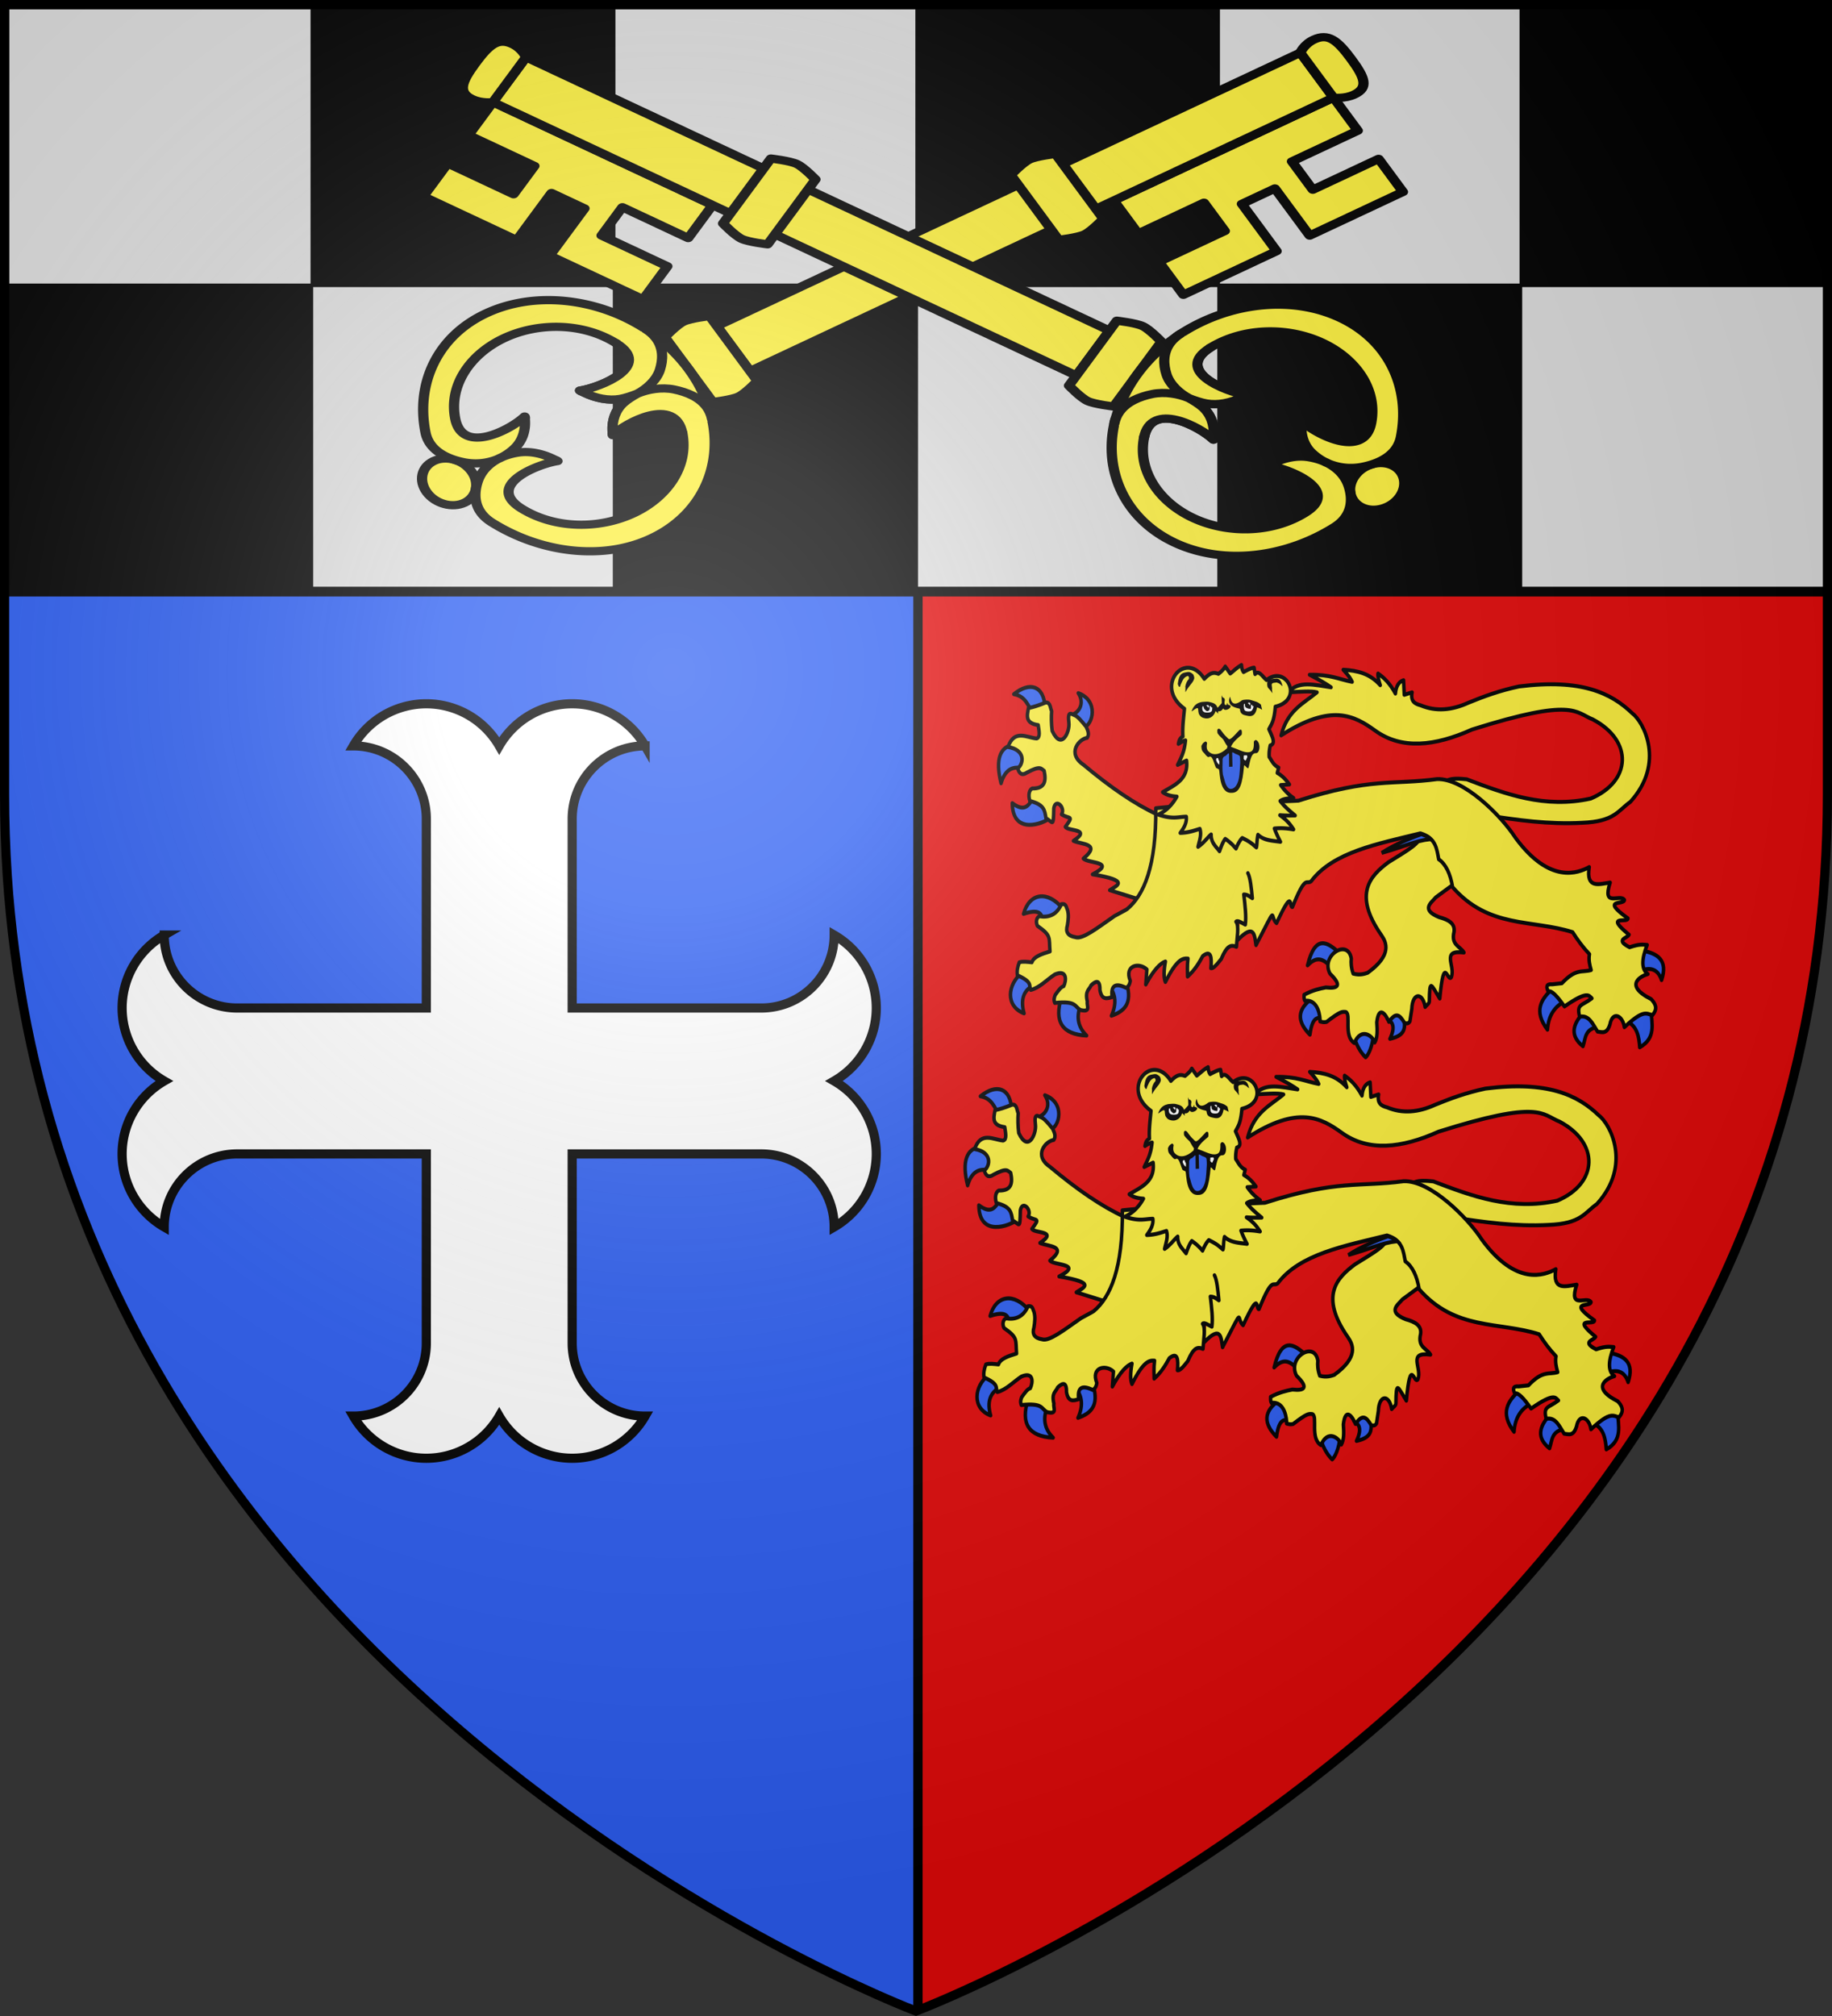
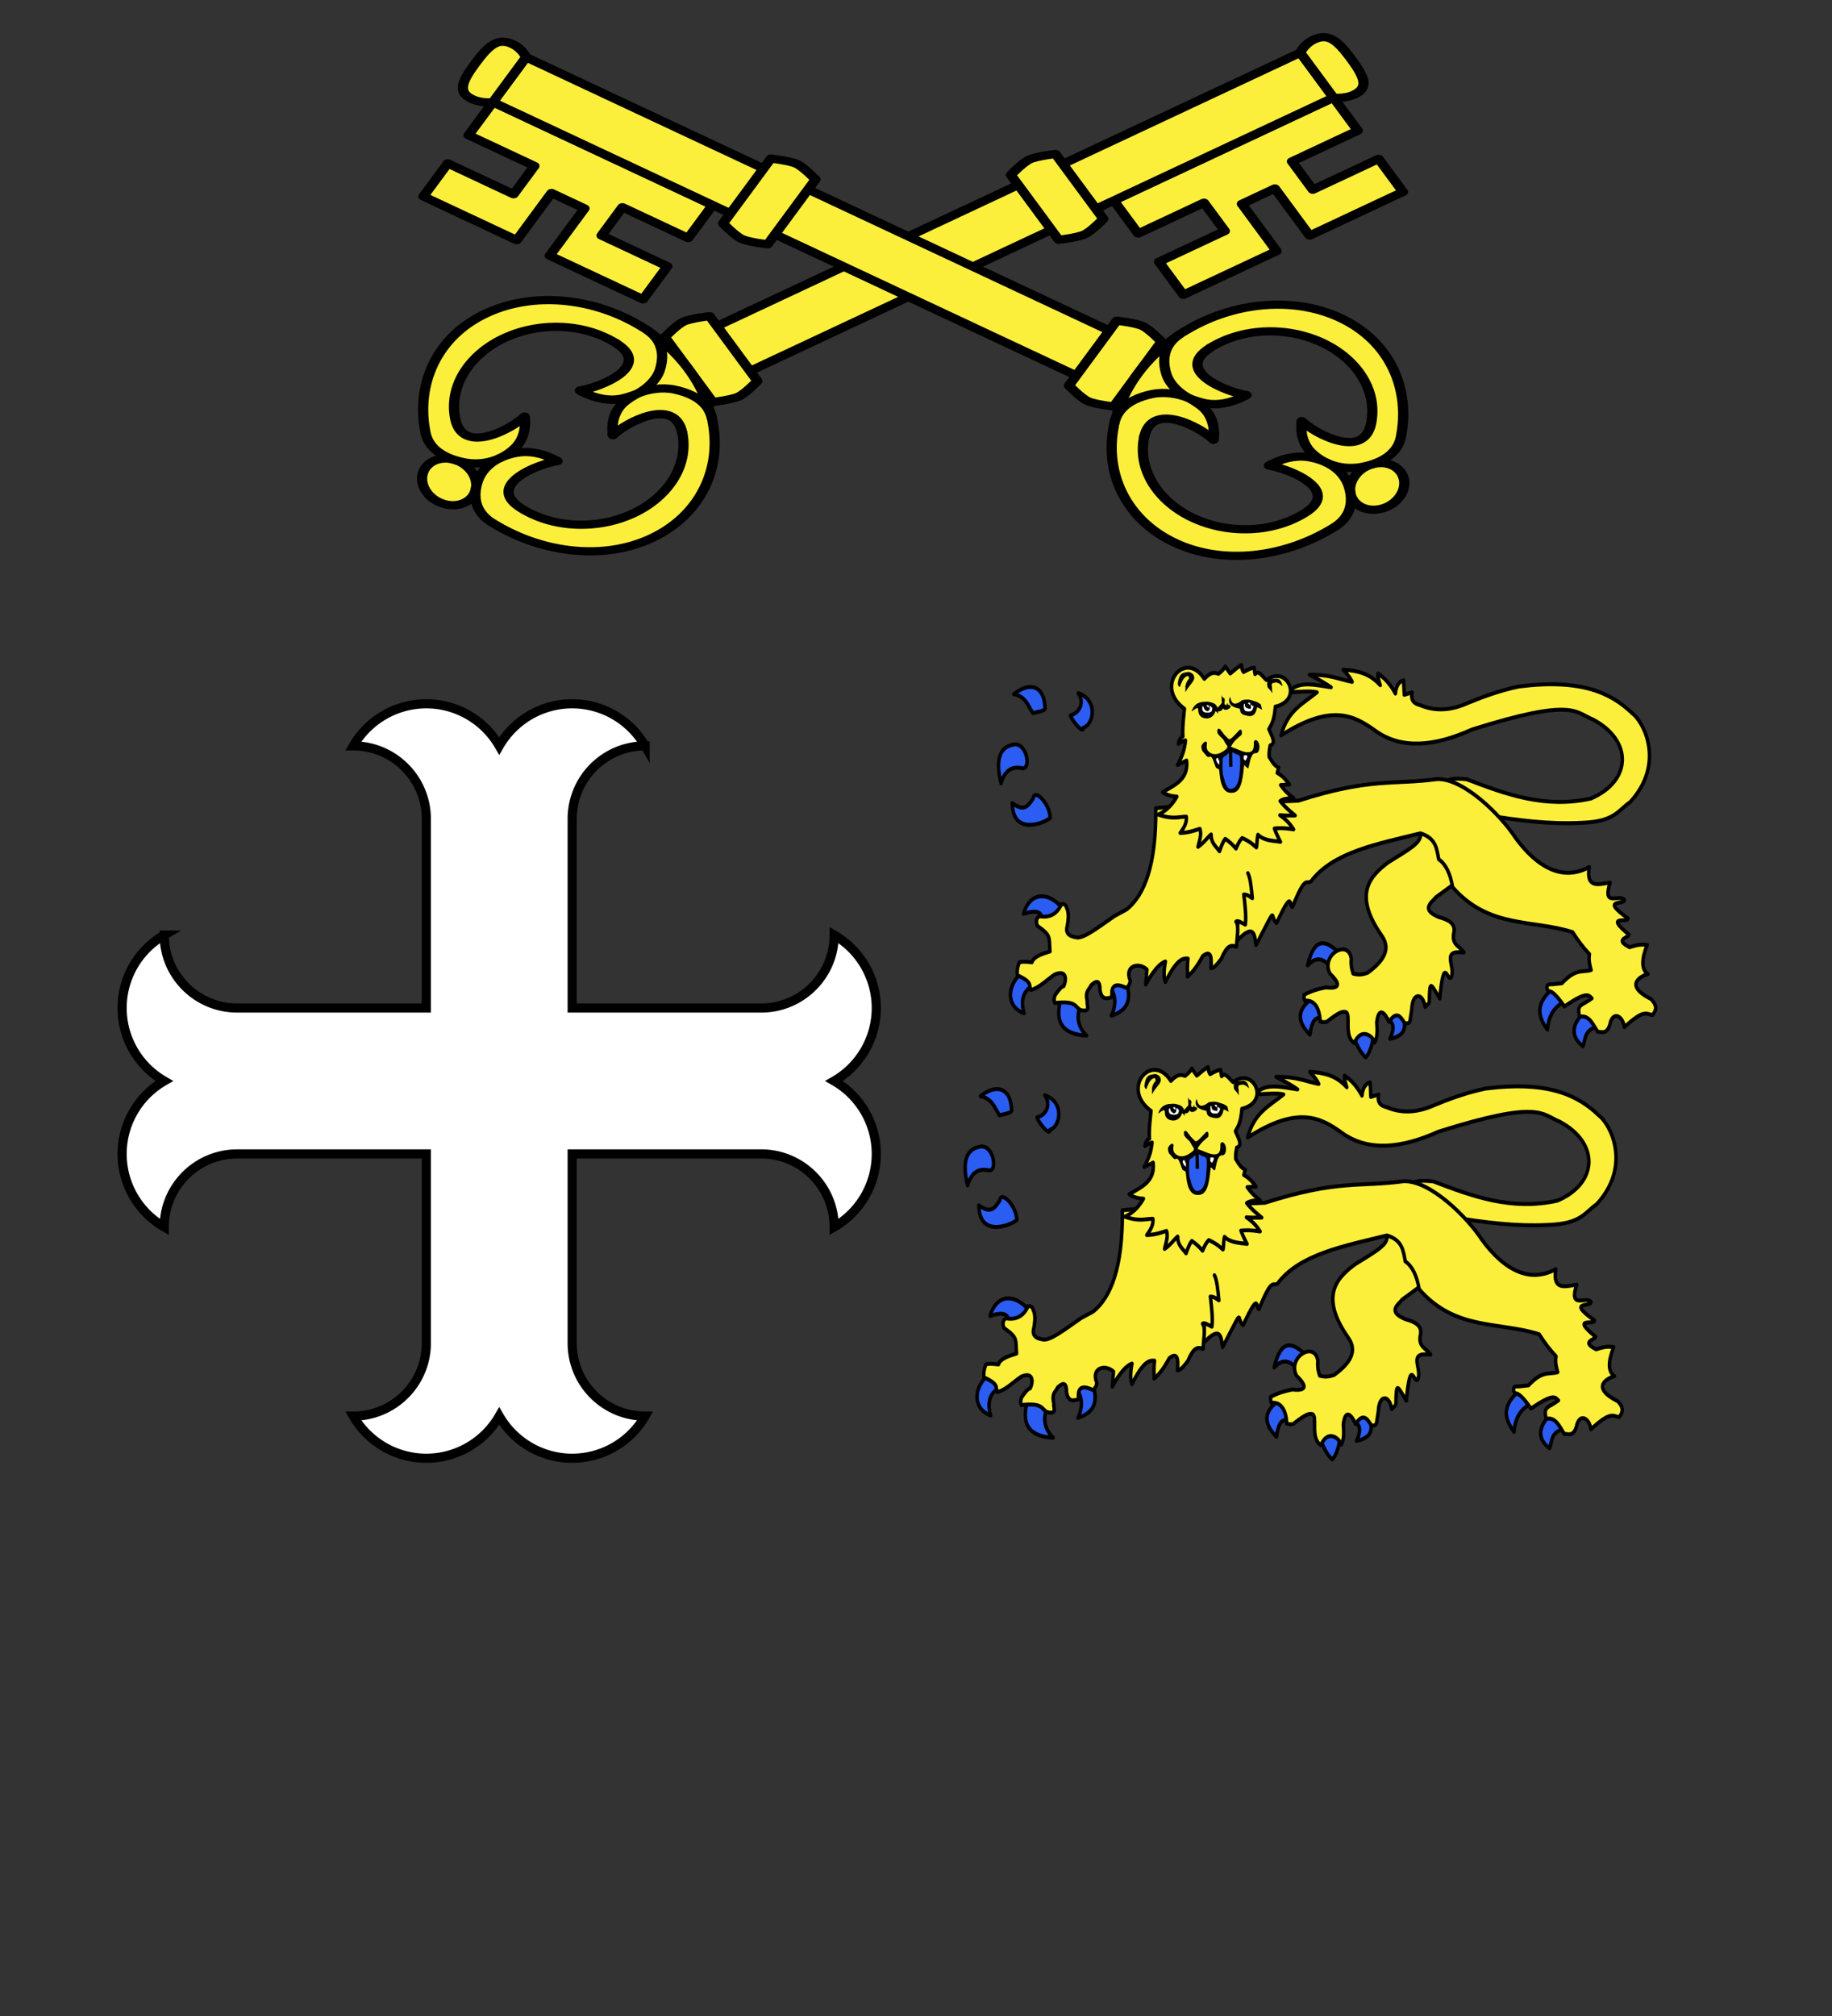
<svg xmlns="http://www.w3.org/2000/svg" xmlns:xlink="http://www.w3.org/1999/xlink" width="600" height="660" viewBox="-300 -300 600 660">
  <rect x="-300" y="-300" width="600" height="660" fill="#333333" stroke="none" />
  <defs>
    <radialGradient id="e" cx="-80" cy="-80" r="405" gradientUnits="userSpaceOnUse">
      <stop offset="0" stop-color="#fff" stop-opacity=".31" />
      <stop offset=".19" stop-color="#fff" stop-opacity=".25" />
      <stop offset=".6" stop-color="#6b6b6b" stop-opacity=".125" />
      <stop offset="1" stop-opacity=".125" />
    </radialGradient>
    <clipPath id="a">
-       <path id="d" d="M-298.5-298.5h597V-40C298.5 246.2 0 358.39 0 358.39S-298.5 246.2-298.5-40z" />
-     </clipPath>
+       </clipPath>
  </defs>
  <g clip-path="url(#a)" style="stroke:#000;stroke-width:3">
    <path d="M-298.5-298.5h609.889v210.2H-298.5z" class="st1" style="display:inline;fill:#ddd;stroke:#000;stroke-width:3" />
    <g style="display:inline;stroke-width:.815">
      <path d="M500.6 299.7v-70h-93.4v70zM687.1 299.7v-70h-93.3v70zM780.6 229.7v-70h-93.5v70zM593.8 229.7v-70h-93.2v70zM407.2 229.7v-70h-93.3v70zM313.9 299.7v-70h-93.3v70zM687.1 299.7v70h93.5v-70zM593.8 369.7v-70h-93.2v70zM407.2 369.7v-70h-93.3v70z" class="st2" style="stroke-width:.815" transform="matrix(1.061 0 0 1.418 -530.91 -532.31)" />
    </g>
-     <path fill="#e20909" d="M-299.327-106.227h300V372.11h-300z" style="fill:#2b5df2;stroke-width:3" />
+     <path fill="#e20909" d="M-299.327-106.227h300V372.11h-300" style="fill:#2b5df2;stroke-width:3" />
    <path fill="#fcef3c" d="M.673-106.227h300v660h-300z" style="fill:#e20909" />
  </g>
  <g style="display:inline">
    <g id="b" style="stroke-width:1.091">
      <g style="fill:#fcef3c;fill-opacity:1;stroke:#000;stroke-width:3.274;stroke-linecap:round;stroke-linejoin:round;stroke-miterlimit:4;stroke-dasharray:none;stroke-opacity:1">
        <g style="fill:#fcef3c;fill-opacity:1;stroke:#000;stroke-width:3.274;stroke-linecap:round;stroke-linejoin:round;stroke-miterlimit:4;stroke-dasharray:none;stroke-opacity:1">
          <path d="M370.348 418.672c-.757-.409 10.795-7.444 8.59-10.554-12.166-10.39-23.678-16.2-30.678 9.572 9.986-9.293 15.908-3.68 22.088.982" style="color:#000;display:inline;overflow:visible;visibility:visible;opacity:1;fill:#2b5df2;fill-opacity:1;fill-rule:nonzero;stroke:#000;stroke-width:3.274;stroke-linecap:round;stroke-linejoin:round;stroke-miterlimit:4;stroke-dasharray:none;stroke-dashoffset:0;stroke-opacity:1;marker:none;marker-start:none;marker-mid:none;marker-end:none" transform="matrix(.349 0 0 .395 -4.25 -17.285)" />
          <path d="M363.967 461.867c1.628 1.905-2.466-25.398-10.799-17.18-15.35 9.456-14.821 19.668-2.7 30.433 2.355-16.002 7.957-14.468 13.5-13.253" style="color:#000;display:inline;overflow:visible;visibility:visible;opacity:1;fill:#2b5df2;fill-opacity:1;fill-rule:nonzero;stroke:#000;stroke-width:3.274;stroke-linecap:round;stroke-linejoin:round;stroke-miterlimit:4;stroke-dasharray:none;stroke-dashoffset:0;stroke-opacity:1;marker:none;marker-start:none;marker-mid:none;marker-end:none" transform="matrix(.349 0 0 .395 -4.25 -17.285)" />
          <path d="M410.107 474.874c1.215-2.802-4.352-5.085-9.77-5.373-5.419-.288-10.69 1.42-8.882 6.6 3.876 10.775 8.42 15.311 11.29 17.762 2.197-1.594 6.432-8.372 7.362-18.989" style="color:#000;display:inline;overflow:visible;visibility:visible;opacity:1;fill:#2b5df2;fill-opacity:1;fill-rule:nonzero;stroke:#000;stroke-width:3.274;stroke-linecap:round;stroke-linejoin:round;stroke-miterlimit:4;stroke-dasharray:none;stroke-dashoffset:0;stroke-opacity:1;marker:none;marker-start:none;marker-mid:none;marker-end:none" transform="matrix(.349 0 0 .395 -4.25 -17.285)" />
          <path d="M439.313 460.149c.65-7.01-20.039-.25-15.707 2.208 4.331 2.458 7.325 5.986 1.963 16.199 17.299-3.31 13.094-11.398 13.744-18.407" style="color:#000;display:inline;overflow:visible;visibility:visible;opacity:1;fill:#2b5df2;fill-opacity:1;fill-rule:nonzero;stroke:#000;stroke-width:3.274;stroke-linecap:round;stroke-linejoin:round;stroke-miterlimit:4;stroke-dasharray:none;stroke-dashoffset:0;stroke-opacity:1;marker:none;marker-start:none;marker-mid:none;marker-end:none" transform="matrix(.349 0 0 .395 -4.25 -17.285)" />
        </g>
        <path d="m492.857 341.648-32.143-42.857-6.428 10.357c.216 7.328-10.977 12.401-30.179 23.036-16.876 11.145-33.436 26.217-6.607 60.357 4.762 6.049 10.444 16.408-12.857 31.25-2.605.784-7.158 2.256-13.572.714-2-5.01-2.148-8.908-1.785-12.5-3.053-16.933-29.002-2.667-20 12.5 11.418 9.784 7.944 12.577-3.929 11.429-6 1.082-12.03 2.197-20.357 6.071-.103 2.008-.12 3.93.714 5 12.975-1.523 14.38 13.75 14.286 17.143 1.743.4 3.407.878 6.071.357 13.232-8.99 14.574-8.51 18.066-8.224 5.236 1.901-2.33 19.983 8.006 25.724 6.519-13.556 17.544-5.644 19.122-.407 2.651-3.864 2.493-10.134 1.95-16.736 1.912-14.658 8.578-6.534 11.428-.357 6.71-8.802 10.286-5.589 14.766 1.071 3.193.456 3.534-.032 4.877-1.428l1.785-10.357c.576-13.898 10.386-13.917 12.52-1.622 1.708-1.847 3.929-2.894 3.955-4.808.259-18.75 1.395-14.362 9.77-2.182 4.048-38.307 7.273-12.429 10.898-17.817 3.977-9.567-10.244-22.815 11.786-20.357-3.538-5.327-12.31-6.073-9.286-17.143 1.135-7.074-5.427-10.116-13.928-12.143-17.708-6.305-7.334-11.964-3.215-16.428l15.368-9.98z" style="color:#000;display:inline;overflow:visible;visibility:visible;opacity:1;fill:#fcef3c;fill-opacity:1;fill-rule:nonzero;stroke:#000;stroke-width:3.274;stroke-linecap:round;stroke-linejoin:round;stroke-miterlimit:4;stroke-dasharray:none;stroke-dashoffset:0;stroke-opacity:1;marker:none;marker-start:none;marker-mid:none;marker-end:none" transform="matrix(.349 0 0 .395 -4.25 -17.285)" />
      </g>
      <path d="M645.3-235.337c-11.766-1.62-20.102-8.575-20.102-8.575l5.482-3.233c1.813-.671 4.432-.535 7.17-.281 14.825 5.019 29.699 9.877 47.09 6.466 15.534-5.824 16.14-19.409.843-26.568-6.823-2.388-7.151-7.463-45.966 3.374-14.217 5.672-26.776 6.73-36.688.422-8.05-5.137-16.759-9.32-35.846 1.546 2.496-8.515 8.507-10.702 13.636-14.479-2.151-.53-6.715-.182-10.824 0 3.614-4.045 10.023-2.492 16.165-1.687-1.72-1.05-3.838-2.24-8.153-4.217 7.959-.11 11.043 1.5 16.166 2.39-.457-.892-1.073-1.894-3.374-4.076 5.494.292 10.102 1.256 14.057 5.2-.613-1.643-.978-3.04-.843-3.935 2.277 1.426 4.515 3.275 6.606 6.747.251-2.572 1.343-3.987 3.093-4.498.094 1.42.187 3.127.281 4.92 1.35-.403 2.152-.624 2.952-.844-.658 3.073 1.118 3.874 3.233 4.358 5.848 2.178 11.911 1.662 18.134-.843 5.845-2.115 11.929-4.11 19.258-5.483 23.644-2.65 34.99 2.164 43.014 8.997 4.27 2.802 12.703 16.678-.703 29.8-4.808 3.003-6.007 6.627-18.415 7.029-12.684.586-24.501-.91-36.267-2.53" style="color:#000;display:inline;overflow:visible;visibility:visible;fill:#fcef3c;fill-opacity:1;fill-rule:nonzero;stroke:#000;stroke-width:1.326;stroke-linecap:round;stroke-linejoin:round;stroke-miterlimit:4;stroke-dasharray:none;stroke-dashoffset:0;stroke-opacity:1;marker:none;marker-start:none;marker-mid:none;marker-end:none" transform="matrix(.862 0 0 .974 -380.38 327.767)" />
      <g style="fill:#fcef3c;fill-opacity:1;stroke:#000;stroke-width:3.274;stroke-linecap:round;stroke-linejoin:round;stroke-miterlimit:4;stroke-dasharray:none;stroke-opacity:1">
        <g style="fill:#fcef3c;fill-opacity:1;stroke:#000;stroke-width:3.274;stroke-linecap:round;stroke-linejoin:round;stroke-miterlimit:4;stroke-dasharray:none;stroke-opacity:1">
          <path d="M101.78 203.343c1.028 2.82-1.806 3.334-11.218 5.244-4.701-5.94-6.659-13.958-17.946-15.708 15.229-10.814 28.246-6.806 29.164 10.464" style="color:#000;display:inline;overflow:visible;visibility:visible;opacity:1;fill:#2b5df2;fill-opacity:1;fill-rule:nonzero;stroke:#000;stroke-width:3.274;stroke-linecap:round;stroke-linejoin:round;stroke-miterlimit:4;stroke-dasharray:none;stroke-dashoffset:0;stroke-opacity:1;marker:none;marker-start:none;marker-mid:none;marker-end:none" transform="matrix(.349 0 0 .395 -4.25 -17.285)" />
          <path d="M137.93 220.613c.034 6.186-11.615-7.015-12.145-10.284 7.637-1.403 13.801-9.663 7.303-18.322 19.426 6.085 13.916 26.579 4.842 28.606" style="color:#000;display:inline;overflow:visible;visibility:visible;opacity:1;fill:#2b5df2;fill-opacity:1;fill-rule:nonzero;stroke:#000;stroke-width:3.274;stroke-linecap:round;stroke-linejoin:round;stroke-miterlimit:4;stroke-dasharray:none;stroke-dashoffset:0;stroke-opacity:1;marker:none;marker-start:none;marker-mid:none;marker-end:none" transform="matrix(.349 0 0 .395 -4.25 -17.285)" />
          <path d="M80.254 254.236c8.912 1.745 4.797-21.628-7.853-19.634s-17.447 11.84-11.78 32.15c3.685-11.319 10.722-14.261 19.633-12.516" style="color:#000;display:inline;overflow:visible;visibility:visible;opacity:1;fill:#2b5df2;fill-opacity:1;fill-rule:nonzero;stroke:#000;stroke-width:3.274;stroke-linecap:round;stroke-linejoin:round;stroke-miterlimit:4;stroke-dasharray:none;stroke-dashoffset:0;stroke-opacity:1;marker:none;marker-start:none;marker-mid:none;marker-end:none" transform="matrix(.349 0 0 .395 -4.25 -17.285)" />
          <path d="M106.76 295.468c-.456-12.487-15.083-24.72-15.952-16.199-4.11 4.876-7.407 12.09-19.634 3.927.203 26.901 29.11 16.958 35.586 12.272" style="color:#000;display:inline;overflow:visible;visibility:visible;opacity:1;fill:#2b5df2;fill-opacity:1;fill-rule:nonzero;stroke:#000;stroke-width:3.274;stroke-linecap:round;stroke-linejoin:round;stroke-miterlimit:4;stroke-dasharray:none;stroke-dashoffset:0;stroke-opacity:1;marker:none;marker-start:none;marker-mid:none;marker-end:none" transform="matrix(.349 0 0 .395 -4.25 -17.285)" />
        </g>
-         <path d="m201.273 362.933 16.667-58.336-10.354-11.87c-21.132-8.553-44.528-22.764-69.7-41.416-15.87-9.446-4.056-21.346 3.535-22.223 2.147-2.813.865-5.86-1.01-9.344-5.15-5.56-8.147-8.492-10.606-9.344-3.083-.983-6.981-4.486-5.556 6.061 1.1 7.46-6.893 23.512-15.658 6.818-.84-5.721-.909-11.936-.505-16.414-1.452-2.757-1.069-7.35-5.556-7.072-7.138 2.57-12.39 3.997-16.162 4.546-1.474 6.687-3.057 12.625 9.091 14.142.725 4.758 2.268 10.218-1.515 11.112-9.149-.696-20.961-7.919-26.769 7.071 16.439 2.323 14.95 13.708 9.092 17.678q2.273 7.323 8.586 3.535c12.794-6.071 13.328-3.198 16.162-1.515 2.091 8.47.847 14.875-11.111 14.647-2.842 1.047-4.007 5.38-2.273 10.354 13.729 3.13 13.868 7.692 15.152 14.395 6.599 2.982 6.932 8.39 7.324-8.334 1.708-8.835 11.224-.474 7.323 5.05 7.45 4.352 11.94.293 3.536 10.355 2.422 3.843 25.147 1.351 7.576 11.617 7.824 3.116 26.39 2.204 9.344 14.647 3.871 4.13 31.737 2.396 8.586 13.132 36.039 5.306 22.756 9.118 16.163 13.132l23.738 6.566z" style="color:#000;display:inline;overflow:visible;visibility:visible;opacity:1;fill:#fcef3c;fill-opacity:1;fill-rule:nonzero;stroke:#000;stroke-width:3.274;stroke-linecap:round;stroke-linejoin:round;stroke-miterlimit:4;stroke-dasharray:none;stroke-dashoffset:0;stroke-opacity:1;marker:none;marker-start:none;marker-mid:none;marker-end:none" transform="matrix(.349 0 0 .395 -4.25 -17.285)" />
      </g>
      <g style="fill:#fcef3c;stroke-width:1.091">
        <g style="fill:#fcef3c;fill-opacity:1;stroke:#000;stroke-width:3.274;stroke-linecap:round;stroke-linejoin:round;stroke-miterlimit:4;stroke-dasharray:none;stroke-opacity:1">
          <path d="M80.5 423.58c-14.068 9.796-15.988 27.923 1.718 33.869-3.657-11.417-.431-18.85 8.344-23.07" style="color:#000;display:inline;overflow:visible;visibility:visible;opacity:1;fill:#2b5df2;fill-opacity:1;fill-rule:nonzero;stroke:#000;stroke-width:3.274;stroke-linecap:round;stroke-linejoin:round;stroke-miterlimit:4;stroke-dasharray:none;stroke-dashoffset:0;stroke-opacity:1;marker:none;marker-start:none;marker-mid:none;marker-end:none" transform="matrix(.349 0 0 .395 -4.25 -17.285)" />
          <path d="M117.314 444.196c-7.071 19.962.527 30.677 23.56 31.66-8.945-7.875-9.518-16.588-5.399-25.77" style="color:#000;display:inline;overflow:visible;visibility:visible;opacity:1;fill:#2b5df2;fill-opacity:1;fill-rule:nonzero;stroke:#000;stroke-width:3.274;stroke-linecap:round;stroke-linejoin:round;stroke-miterlimit:4;stroke-dasharray:none;stroke-dashoffset:0;stroke-opacity:1;marker:none;marker-start:none;marker-mid:none;marker-end:none" transform="matrix(.349 0 0 .395 -4.25 -17.285)" />
          <path d="M178.425 432.415c5.78 17.186-2.499 23.436-14.235 26.997 5.028-9.914 3.79-17.32-.982-23.315" style="color:#000;display:inline;overflow:visible;visibility:visible;opacity:1;fill:#2b5df2;fill-opacity:1;fill-rule:nonzero;stroke:#000;stroke-width:3.274;stroke-linecap:round;stroke-linejoin:round;stroke-miterlimit:4;stroke-dasharray:none;stroke-dashoffset:0;stroke-opacity:1;marker:none;marker-start:none;marker-mid:none;marker-end:none" transform="matrix(.349 0 0 .395 -4.25 -17.285)" />
          <path d="M118.54 370.568c-14.28-15.274-31.367-13.028-36.813 4.418 13.159-3.965 16.864-.964 17.67 4.172" style="color:#000;display:inline;overflow:visible;visibility:visible;opacity:1;fill:#2b5df2;fill-opacity:1;fill-rule:nonzero;stroke:#000;stroke-width:3.274;stroke-linecap:round;stroke-linejoin:round;stroke-miterlimit:4;stroke-dasharray:none;stroke-dashoffset:0;stroke-opacity:1;marker:none;marker-start:none;marker-mid:none;marker-end:none" transform="matrix(.349 0 0 .395 -4.25 -17.285)" />
        </g>
        <g style="fill:#fcef3c;fill-opacity:1;stroke:#000;stroke-width:3.274;stroke-linecap:round;stroke-linejoin:round;stroke-miterlimit:4;stroke-dasharray:none;stroke-opacity:1">
          <path d="M578.765 436.46c-11.202 8.898-18.865 18.779-5.38 34.535.877-11.713 6.702-19.467 16.833-23.776" style="color:#000;display:inline;overflow:visible;visibility:visible;opacity:1;fill:#2b5df2;fill-opacity:1;fill-rule:nonzero;stroke:#000;stroke-width:3.274;stroke-linecap:round;stroke-linejoin:round;stroke-miterlimit:4;stroke-dasharray:none;stroke-dashoffset:0;stroke-opacity:1;marker:none;marker-start:none;marker-mid:none;marker-end:none" transform="matrix(.349 0 0 .395 -4.25 -17.285)" />
          <path d="M606.705 457.285c-10.152 9.774-12.028 19.031 0 27.42 2.586-6.536 1.416-14.806 15.272-16.14" style="color:#000;display:inline;overflow:visible;visibility:visible;opacity:1;fill:#2b5df2;fill-opacity:1;fill-rule:nonzero;stroke:#000;stroke-width:3.274;stroke-linecap:round;stroke-linejoin:round;stroke-miterlimit:4;stroke-dasharray:none;stroke-dashoffset:0;stroke-opacity:1;marker:none;marker-start:none;marker-mid:none;marker-end:none" transform="matrix(.349 0 0 .395 -4.25 -17.285)" />
-           <path d="M647.66 463.88c9.868 4.062 11.573 12.615 12.322 21.692 15.657-7.732 11.18-19.818 10.587-31.064" style="color:#000;display:inline;overflow:visible;visibility:visible;opacity:1;fill:#2b5df2;fill-opacity:1;fill-rule:nonzero;stroke:#000;stroke-width:3.274;stroke-linecap:round;stroke-linejoin:round;stroke-miterlimit:4;stroke-dasharray:none;stroke-dashoffset:0;stroke-opacity:1;marker:none;marker-start:none;marker-mid:none;marker-end:none" transform="matrix(.349 0 0 .395 -4.25 -17.285)" />
-           <path d="M661.891 421.708c8.446-2.408 15.201-.974 18.57 8.157 6.175-16.49-3.586-22.24-18.57-24.47" style="color:#000;display:inline;overflow:visible;visibility:visible;opacity:1;fill:#2b5df2;fill-opacity:1;fill-rule:nonzero;stroke:#000;stroke-width:3.274;stroke-linecap:round;stroke-linejoin:round;stroke-miterlimit:4;stroke-dasharray:none;stroke-dashoffset:0;stroke-opacity:1;marker:none;marker-start:none;marker-mid:none;marker-end:none" transform="matrix(.349 0 0 .395 -4.25 -17.285)" />
        </g>
        <path d="M282.012 397.293c17.206-16.07 16.41-3.242 17.87 3.59 21.237-36.139 12.324-23.499 19.263-18.222 16.258-31.024 11.561-12.704 14.924-13.362 12.567-27.64 12.983-18.192 17.528-21.346 20.613-24.297 62.791-31.04 102.564-39.741 14.839 4.03 15.284 13.025 17.18 21.519 6.724 4.117 10.92 12.024 13.016 23.081 34.12 34.501 74.817 26.612 112.63 37.312 4.644 6.487 9.762 12.658 15.792 18.222-.908 4.682.187 8.963 1.562 13.189-8.45 2.205-13.955-1.722-27.42 10.933l-9.024.868c-5.875-.47-5.757 2.233-3.818 5.9 3.089-1.089 8.486 3.88 15.272 12.495 21.892-13.511 22.975-8.956 25.684-6.768-9.56 6.434-14.444 4.45-11.454 15.272 8.87-1.758 12.367 6.153 16.834 12.321 4.229.33 8.723 2.426 11.627-6.074 2.373-11.078 11.923-7.569 13.536 2.43 18.63-15.488 20.922-10.824 26.379-10.065 5.276-5.533 2.647-9.485-1.215-13.19-27.274-12.21-8.079-19.613-3.124-20.825-6.159-3.773-6.103-12.02-.694-24.122-3.99-.175-6.767-1.002-16.486 1.909-14.084-6.4-2.202-7.332-.521-10.413-23.581-17.185-.966-9.172-1.041-13.536-26.297-16.702-3.449-10.695-3.298-15.272-4.086-5.458-21.226 6.863-13.362-14.404-10.487 1.326-22.912 5.402-19.61-12.842-10.491 5.056-37.186 14.393-69.418-24.47-13.363-18.221-48.438-49.291-73.408-48.418-41.487 4.936-62-1.421-130.157 17.875l-107.944 3.991-25.857 2.257c.56 47.988-11.049 72.022-26.954 83.635-.785.573-11.118 5.294-11.931 5.795-15.852 9.766-29.887 19.49-36.433 17.472-7.442-1.036-9.443-4.52-7.636-9.719.866-4.57 1.419-9.076 0-13.189-1.23-1.97-.915-5.098-5.553-4.512-4.434 8.874-11.771 11.357-20.825 10.065-2.256.99-3.683 4.274-1.736 7.983 13.499 8.258 10.702 9.685 11.801 21.173-7.633 2.101-15.248 4.211-17.007 9.024-4.196-.394-8.497-.944-11.8 0-1.652 3.801-2.396 7.42-1.736 10.76 14.794 5.82 10.356 8.436 12.495 12.147 8.33-1.85 15.062-8.495 22.56-12.842 11.739-4.394 10.986 4.937 8.33 9.719-2.66.476-5.322 4.17-7.983 7.288-1.606 3.69-1.004 5.17-.347 6.595 21.034-1.986 18.334 3.28 24.296 5.9 10.127 2.075 5.252-4.034 6.248-6.941-2.475-9.233 1.781-9.717 3.47-13.536 3.156-2.636 8.591-6.28 8.33 3.817 1.692 8.652 6.609 7.164 11.454 5.9-1.52-10.187 3.614-11.78 13.19-7.635 1.87-.97 3.33-2.626 3.818-5.9-5.774-12.783 8.114-15.527 15.618-9.372l-1.04 12.495c7.388-12.275 13.777-17.752 18.395-19.09-1.507 7.392-1.73 13.315 0 17.008 10.552-18.712 16.078-19.832 21.172-19.437-.8 6.684-.409 10.393-.347 14.925 6.784-5.378 10.63-11.175 14.23-17.007 7.738-5.39 8.623.76 7.636 10.065 2.084.42 4.948-2.228 9.719-7.636 5.47-11.571 9.334-11.876 14.23-10.065.495-7.098 2.727-17.666-.347-20.825 1.219-1.533 5.283.917 8.677 2.43 1.038-6.53-.167-15.75-1.388-24.991 3.655.047 5.64 1.765 7.983 3.124-.915-8.678-1.89-17.136-4.165-20.825" style="color:#000;display:inline;overflow:visible;visibility:visible;fill:#fcef3c;fill-opacity:1;fill-rule:nonzero;stroke:#000;stroke-width:3.274;stroke-linecap:round;stroke-linejoin:round;stroke-miterlimit:4;stroke-dashoffset:0;stroke-opacity:1;marker:none;marker-start:none;marker-mid:none;marker-end:none" transform="matrix(.349 0 0 .395 -4.25 -17.285)" />
      </g>
      <path d="M527.683-241.627c-1.648 2.637-3.91 4.737-7.057 6.063 5.55 1.663 7.482.744 10.636.696.287 2.055-.912 3.78-2.286 5.467 3.12-.082 5.237-.767 7.454-1.392.741 2.021-.219 4.042-.695 6.063 2.332-1.397 3.726-3.313 4.97-4.174-.054 2.863 1.844 4.018 3.18 5.665.66-1.665 1.342-3.248 2.187-4.174a18.4 18.4 0 0 1 4.075 3.28c.72-1.494 1.48-2.829 2.386-3.578 3.5 1.51 3.979 2.201 5.367 3.18.3-.956.136-2.39.597-4.274 2.317 1.993 5.52 1.992 8.548 2.386-.845-1.409-1.628-2.878-2.286-4.473 3.025-.265 5.147.013 7.256.298-1.092-1.52-2.412-3.066-5.169-4.771 2.175.16 3.952.12 5.765.1-1.942-1.462-3.904-2.867-5.665-4.871 1.31-.836 3.214-.883 5.069-.994-2.146-1.353-3.659-2.833-4.87-4.374l3.28-.198c-1.169-1.435-2.478-2.813-4.573-3.877l.497-1.79c-2.039-.91-2.574-2.322-3.578-3.577-.104-1.647.133-2.783.397-3.877 2.355-.628.53-3.237-.497-5.467.982-1.714 1.952-2.578 2.44-7.561 10.916-2.27 4.29-14.272-3.334-8.939-1.458-.983-2.916-3.533-4.374-1.988l-.397-2.186c-.908.08-2.32.663-3.976 1.49-.621-.795-.727-1.59-.795-2.385-2.01 1.044-2.966 2.021-4.274 2.882l-1.889-2.385c-.424.641-.877 1.294-2.584 2.485-1.361-.416-2.726-.823-5.368 1.69-7.141-10.024-19.266 2.455-7.554 10.039-.327 3.114-.8 6.229-.596 9.343-1.303.582-1.482 1.538-1.69 2.485.894-.535 1.789-1.027 2.684-1.193-.464 4.21-1.808 5.997-2.982 8.25l3.38-1.49c.851 6.38-4.5 8.213-9.046 10.635 1.567 1.051 3.428 1.369 5.367 1.49" style="color:#000;display:inline;overflow:visible;visibility:visible;fill:#fcef3c;fill-opacity:1;fill-rule:nonzero;stroke:#000;stroke-width:1.326;stroke-linecap:round;stroke-linejoin:round;stroke-miterlimit:4;stroke-dasharray:none;stroke-dashoffset:0;stroke-opacity:1;marker:none;marker-start:none;marker-mid:none;marker-end:none" transform="matrix(.862 0 0 .974 -380.38 327.767)" />
      <g style="stroke-width:1.091">
        <g style="fill:#000;fill-opacity:1;stroke-width:1.091">
          <path d="M230.423 203.924c-4.347.768-7.357 2.324-9.613 7.481-.676 1.546 5.35-4.088 6.048-1.845.28.901-.007 3.333 1.161 4.918 1.322 1.794 2.571 2.553 5.265 2.971 5.833.905 9.09-3.084 9.89-5.946.994.38 2.089 1.886 2.512 2.084.202.093-.601-2.158.596-1.991 3.017.42 3.984-2.962 4.363-2.134.978 2.14 5.876.622 6.735-1.614.308-.801-.952-1.476-2.335-1.642-.738-.089-.283-1.455-.586-1.47-.808-.04-.114 2.513-2.152 1.55-1.097-.519-.552-2.985-.549-3.126.48-.693.212-2.545-1.618-2.949-1.27-.28-.605-2.101-1.208-1.585-.282.241.384 6.029.058 6.335-1.725 1.615-3.815 3.995-3.931 3.71-1.35-3.313-3.653-3.942-8.115-4.866-1.366-.283-5.03-.014-6.521.119M267.973 202.574c-11.279 8-10.502-4.405-11.27-2.765-3.755 8.025 7.297 9.22 8.932 9.628.916.229.3 1.86 1.468 3.446 1.322 1.793 3.99 2.143 6.676 2.603 6.373 1.09 7.765-4.029 8.357-7.05 1.086.055 4.247 1.547 4.598 1.899.585.586-.879-3.34-.862-4.169-3.05-2.467-4.97-2.512-9.844-3.957-1.337-.396-6.01-.443-8.055.365" style="color:#000;display:inline;overflow:visible;visibility:visible;opacity:1;fill:#000;fill-opacity:1;fill-rule:nonzero;stroke:none;stroke-width:3.274;stroke-linecap:round;stroke-linejoin:round;stroke-miterlimit:4;stroke-dasharray:none;stroke-dashoffset:0;stroke-opacity:1;marker:none" transform="matrix(.349 0 0 .395 2.266 -19.098)" />
        </g>
        <g style="fill:#fff;fill-opacity:1;stroke-width:1.091">
          <path d="M231.12 207.6c-.426.212-.451 1.995-.292 2.443.604 1.794.21 1.097 1.273 1.975s3.922.784 5.127.603c2.411-.361 2.944-1.221 2.96-3.965.01-.539-.883.071-.978-.46-.067-.375-.543-1.203-1.263-.874-.49.224-.023 2.052-.33 2.776-.608 1.43-1.758 1.352-2.453 1.456-.347.053-1.696-1.125-2.2-1.541-1.5-1.744-.448-3.107-1.845-2.412M270.02 205.637c-.39.272-.267 3.284-.108 3.731.604 1.794.096.598.966 1.669.585.719 3.08.915 5.128.602 1.228-.187 2.33-1.41 2.959-3.964.01-.54-.883.07-.978-.46-.067-.375-.543-1.204-1.263-.875-.49.224-.075 2.032-.33 2.776-.428 1.251-1.12.163-1.962.414-.336.1-1.325-.443-1.955-.622-2.884-.818-.576-4.586-2.458-3.27" style="color:#000;display:inline;overflow:visible;visibility:visible;opacity:1;fill:#fff;fill-opacity:1;fill-rule:nonzero;stroke:none;stroke-width:3.274;stroke-linecap:round;stroke-linejoin:round;stroke-miterlimit:4;stroke-dasharray:none;stroke-dashoffset:0;stroke-opacity:1;marker:none" transform="matrix(.349 0 0 .395 2.266 -19.098)" />
          <path d="M234.675 206.733c-.045.175-.006.376.137.486.82.237 1.09.711 1.282 1.344l.635-.04c.818-2.125-.736-2.361-2.054-1.79M273.635 204.694c-.045.175-.006.376.138.486.82.237 1.09.71 1.281 1.343l.635-.04c.818-2.124-.735-2.36-2.054-1.79" style="color:#000;display:inline;overflow:visible;visibility:visible;opacity:1;fill:#fff;fill-opacity:1;fill-rule:nonzero;stroke:none;stroke-width:1.091;stroke-linecap:round;stroke-linejoin:round;stroke-miterlimit:4;stroke-dasharray:none;stroke-dashoffset:0;stroke-opacity:1;marker:none" transform="matrix(.349 0 0 .395 2.266 -19.098)" />
        </g>
        <g style="fill:#000;fill-opacity:1;stroke-width:1.091">
          <path d="M218.406 179.063c-1.084-.044-2.017.154-3.279.357-2.97.477-6.134 1.086-7.225 8.903-.449.699.81 3.313 1.619 3.121.71-.169.534-.97.894-1.705 1.21-2.478 1.97-3.93 2.88-5.031 1.15-1.392 2.865-2.16 3.857-2.297.963-.134 1.82 1.996.545 3.044-1.335 1.097-2.474 3.607-2.861 5.777.369.665-.134 5.03.235 4.441 3.382-5.382 5.875-6.709 7.525-9.651 1.156-2.06.613-2.76 0-4.414-.352-.948-3.105-2.502-4.19-2.545zM298.586 184.697c2.474-.3 5.877-.861 7.532 6.203-2.15-1.323-1.95-2.13-5.454-3.125-1.965.243-4.56.102-4.709 1.668-.09.957.153 1.394.346 3.2-.37.665.53 4.52.132 3.95-3.312-4.749-4.4-3.566-4.703-6.767-.512-5.437 3.865-4.768 6.856-5.13" style="color:#000;display:inline;overflow:visible;visibility:visible;opacity:1;fill:#000;fill-opacity:1;fill-rule:nonzero;stroke:none;stroke-width:3.274;stroke-linecap:round;stroke-linejoin:round;stroke-miterlimit:4;stroke-dasharray:none;stroke-dashoffset:0;stroke-opacity:1;marker:none" transform="matrix(.349 0 0 .395 2.266 -19.098)" />
        </g>
        <path d="M246.188 226.094a1.5 1.5 0 0 0-1.152.83c-.22.454-.111 2.548.145 2.982 2.477 3.221 4.566 3.966 5.725 5.781 1.142 1.788 3.567 5.95 5.33 5.979.327.005.966 2.098.976 1.773.108-3.568 3.36-7.112 10.278-12.138.67-.487.59-3.693-.084-4.176s-1.495-.23-2.093.344c-3.998 3.83-6.806 6.57-8.532 7.187-1.192.427-1.86-.636-3.337-1.864-2.04-1.696-2.528-2.382-5.118-5.396-.296-.556-1.515-1.39-2.138-1.302" style="color:#000;display:inline;overflow:visible;visibility:visible;opacity:1;fill:#000;fill-opacity:1;fill-rule:nonzero;stroke:none;stroke-width:3.274;stroke-linecap:round;stroke-linejoin:round;stroke-miterlimit:4;stroke-dasharray:none;stroke-dashoffset:0;stroke-opacity:1;marker:none" transform="matrix(.349 0 0 .395 2.266 -19.098)" />
        <path d="M281.042 235.434c-.817.067-1.95.95-1.896 1.767.178 3.485-.245 5.653-1.209 6.768-.963 1.115-2.373 1.628-4.468 1.656-4.19.056-9.4-2.62-15.396-4.396-4.283-1.577-3.589-.708-4.1 1.135-7.12 5.737-12.162 5.226-14.644 4.202-1.21-.5-2.878-1.535-3.662-2.712-.907-1.36-.935-3.456-.417-5.76.115-.556-1.07-1.641-1.58-1.394-2.583 1.247-2.644 1.938-3.732 3.653.028 3.817 1.162 4.68 2.246 5.615 1.484 1.28 2.09 2.721 4.111 3.64.467.212 2.152-1.348 3.575.668 1.635 2.315 2.547 6.07 3.717 8.133.215.38 2.771 1.149 2.843 1.31 1.016 2.296.118 20.116 11.906 19.51 7.808.1 10.145-7.672 11.62-22.16.246-2.406 3.438 3.698 4.325 1.1.92-2.692 1.92-12.14 6.632-11.798 4.457.325 4.886-9.54.129-10.937" style="color:#000;display:inline;overflow:visible;visibility:visible;opacity:1;fill:#000;fill-opacity:1;fill-rule:nonzero;stroke:none;stroke-width:3.274;stroke-linecap:round;stroke-linejoin:round;stroke-miterlimit:4;stroke-dasharray:none;stroke-dashoffset:0;stroke-opacity:1;marker:none" transform="matrix(.349 0 0 .395 2.266 -19.098)" />
        <g style="stroke-width:1.091">
          <path d="M263.037 247.256c-1.094.082-3.97-2.384-4.213-1.314l.307 11.587-3.166.134-.113-10.843c-.267-1.355-2.503 1.813-3.858 2.08s-2.42 1.89-2.153 3.245c-.145 3.6-.287 8.641.295 11.964l1.117 3.38c.424 1.262 2.024 8.398 6.143 8.496 3.152.075 6.222-2.404 7.716-8.668.72-3.02 1.066-9.513 1.225-11.936.193-.78.061-6.024-.46-6.637-.52-.613-1.855-1.122-2.84-1.488" style="color:#000;display:inline;overflow:visible;visibility:visible;opacity:1;fill:#2b5df2;fill-opacity:1;fill-rule:nonzero;stroke:none;stroke-width:5.457;stroke-linecap:round;stroke-linejoin:round;stroke-miterlimit:4;stroke-dasharray:none;stroke-dashoffset:0;stroke-opacity:1;marker:none" transform="matrix(.349 0 0 .395 2.266 -19.098)" />
          <path d="M243.71 251.933c.846 1.875 1.245 2.782 2.903 3.846.576.07-.086-1.366.223-1.857.309-.492-.675-1.976-.988-2.465l-.125-.805c-1.234-.708-1.804-.037-2.012 1.28M269.664 248.537l.055 1.432a1.5 1.5 0 0 0 .252 1.534c.363.424 1.055 1.041 1.6.916l1.366-2.607a1.5 1.5 0 0 0-.23-1.43c-.316-.406-.942-.253-1.455-.201-.767.079-1.16-.07-1.588.356" style="color:#000;display:inline;overflow:visible;visibility:visible;opacity:1;fill:#fff;fill-opacity:1;fill-rule:nonzero;stroke:none;stroke-width:3.274;stroke-linecap:round;stroke-linejoin:round;stroke-miterlimit:4;stroke-dasharray:none;stroke-dashoffset:0;stroke-opacity:1;marker:none" transform="matrix(.349 0 0 .395 2.266 -19.098)" />
        </g>
      </g>
-       <path d="M624.04-227.347c-1.334-1.056-.63-.672-3.427-1.63-4.513 1.388-10.232 3.505-15.091 6.282 8.678-2.146 12.27-3.958 18.519-4.652z" style="fill:#2b5df2;fill-rule:evenodd;stroke:#000;stroke-width:1.326;stroke-linecap:butt;stroke-linejoin:miter;stroke-opacity:1" transform="matrix(.862 0 0 .974 -380.38 327.767)" />
    </g>
    <use xlink:href="#b" width="100%" height="100%" transform="translate(10.95 -131.641)" />
    <g style="stroke-width:1.639" transform="matrix(.674 0 0 .552 -304.933 -151.264)">
      <g id="c" fill="#fcef3c" stroke="#000" stroke-linecap="round" stroke-linejoin="round" stroke-width="2.688">
        <path d="m567.91 68.542-20.186 20.186-12.622-12.622-7.146 7.146 12.622 12.622-20.186 20.186-8.84-8.84 14.246-14.246-7.564-7.564-14.246 14.246-8.84-8.84L542.667 43.3l8.84 8.84-14.246 14.246 7.564 7.563 14.246-14.246z" transform="matrix(1.792 .465 -.454 1.75 -297.53 -539.684)" />
        <path d="M530.638 31.27 542.666 43.3 416.448 169.517 404.42 157.49Z" transform="matrix(1.792 .465 -.454 1.75 -297.53 -539.684)" />
        <path d="M544.077 29.86c-5.042-5.042-7.942-6.75-11.063-3.638-2.129 2.123-2.376 5.049-2.376 5.049l6.014 6.014 6.014 6.014s2.926-.247 5.049-2.376c3.111-3.12 1.404-6.02-3.638-11.063M401.747 154.816l17.373 17.374s-1.974 4.648-3.49 6.163c-1.514 1.514-6.162 3.49-6.162 3.49l-17.373-17.375s1.975-4.647 3.49-6.162c1.514-1.515 6.162-3.49 6.162-3.49M353.747 220.19c3.085 3.086 3.426 7.748.76 10.413-2.665 2.665-7.327 2.325-10.412-.76s-3.426-7.748-.761-10.413 7.327-2.325 10.413.76" transform="matrix(1.792 .465 -.454 1.75 -297.53 -539.684)" />
        <path d="M400.782 173.155a48.3 48.3 0 0 0-12.615-9.087c-.49-.288-.997-.568-1.576-.788-14.634-6.61-31.228-4.87-41.878 5.78-10.65 10.649-12.137 27.17-5.779 41.877 2.342 5.417 7.419 6.887 12.003 6.852 3.395-.025 6.339-1.326 8.592-3.38 1.351-1.234 2.448-2.749 3.264-4.393 1.4-2.753 1.467-6.234.442-9.628-.154-.324-.15-.912-.388-1.223-2.392 4.943-12.663 16.617-17.486 5.345-4.32-10.095-1.43-21.453 5.96-28.843s18.754-10.282 28.843-5.96c11.27 4.828-.402 15.094-5.345 17.486.31.238.899.234 1.223.388 3.394 1.025 6.875.957 9.628-.442 1.644-.816 3.16-1.913 4.392-3.264-1.303 1.189-1.743 1.572-3.264 4.392-1.4 2.753-1.467 6.234-.442 9.628.154.324.15.912.388 1.223 2.392-4.943 12.66-16.616 17.486-5.345 4.316 10.08 1.404 21.426-5.987 28.816-7.39 7.39-18.73 10.301-28.816 5.987-11.272-4.821.402-15.094 5.345-17.486-.31-.238-.9-.234-1.223-.388-3.394-1.025-6.875-.957-9.628.442-1.644.816-3.16 1.913-4.392 3.264-2.055 2.253-3.356 5.197-3.381 8.592-.035 4.584 1.435 9.661 6.852 12.003 14.707 6.358 31.228 4.87 41.878-5.78s12.389-27.243 5.779-41.877a10.4 10.4 0 0 0-.933-1.86 48.3 48.3 0 0 0-8.942-12.33" transform="matrix(1.792 .465 -.454 1.75 -297.53 -539.684)" />
        <path d="M410.657 187.346c-.586-1.354-1.337-2.474-2.214-3.373-2.63-2.697-6.35-3.505-9.79-3.48-3.394.026-6.755 1.744-9.008 3.8-.917 1.023-2.235 2.74-2.847 3.974-1.4 2.753-1.467 6.234-.442 9.628.154.324.15.912.388 1.223 2.392-4.943 12.665-16.617 17.486-5.345M386.591 163.28c1.354.586 2.474 1.337 3.373 2.213 2.697 2.631 3.505 6.352 3.48 9.79-.026 3.395-1.744 6.756-3.8 9.01-1.023.916-2.741 2.234-3.974 2.846-2.753 1.4-6.234 1.467-9.628.442-.324-.154-.912-.15-1.223-.388 4.943-2.392 16.617-12.665 5.345-17.486M476.587 79.976l17.374 17.374s-1.975 4.648-3.49 6.162-6.162 3.49-6.162 3.49l-17.374-17.374s1.975-4.647 3.49-6.162c1.514-1.515 6.162-3.49 6.162-3.49" transform="matrix(1.792 .465 -.454 1.75 -297.53 -539.684)" />
      </g>
      <use xlink:href="#c" width="600" height="330" stroke-width="1.796" transform="matrix(-1 0 0 1 902.11 2.691)" />
    </g>
    <path fill="#e20909" stroke-width="3" d="M-160.376-69.594c-9.854 0-18.98 5.252-23.909 13.787 13.194 0 23.91 10.7 23.91 23.894v61.917h-61.947c-13.194 0-23.894-10.686-23.894-23.88a27.56 27.56 0 0 0-13.788 23.88 27.59 27.59 0 0 0 13.788 23.894 27.56 27.56 0 0 0-13.788 23.88c0 9.854 5.253 18.98 13.788 23.908 0-13.193 10.7-23.908 23.894-23.908h61.946v61.946c0 13.194-10.715 23.88-23.909 23.88a27.63 27.63 0 0 0 23.91 13.802 27.58 27.58 0 0 0 23.879-13.803 27.6 27.6 0 0 0 23.894 13.803 27.58 27.58 0 0 0 23.88-13.803c-13.194 0-23.88-10.685-23.88-23.879V77.778h61.917c13.193 0 23.88 10.715 23.88 23.908a27.63 27.63 0 0 0 13.801-23.908 27.58 27.58 0 0 0-13.802-23.88 27.6 27.6 0 0 0 13.802-23.894 27.58 27.58 0 0 0-13.802-23.88c0 13.194-10.686 23.88-23.88 23.88h-61.916v-61.917c0-13.193 10.686-23.894 23.88-23.894a27.56 27.56 0 0 0-23.88-13.787 27.59 27.59 0 0 0-23.894 13.787 27.56 27.56 0 0 0-23.88-13.787z" style="fill:#fff;stroke:#000" />
  </g>
  <g style="display:inline">
    <use xlink:href="#d" width="100%" height="100%" style="fill:url(#e)" />
  </g>
  <g style="display:inline">
    <use xlink:href="#d" width="100%" height="100%" style="fill:none;stroke:#000;stroke-width:3" />
  </g>
</svg>